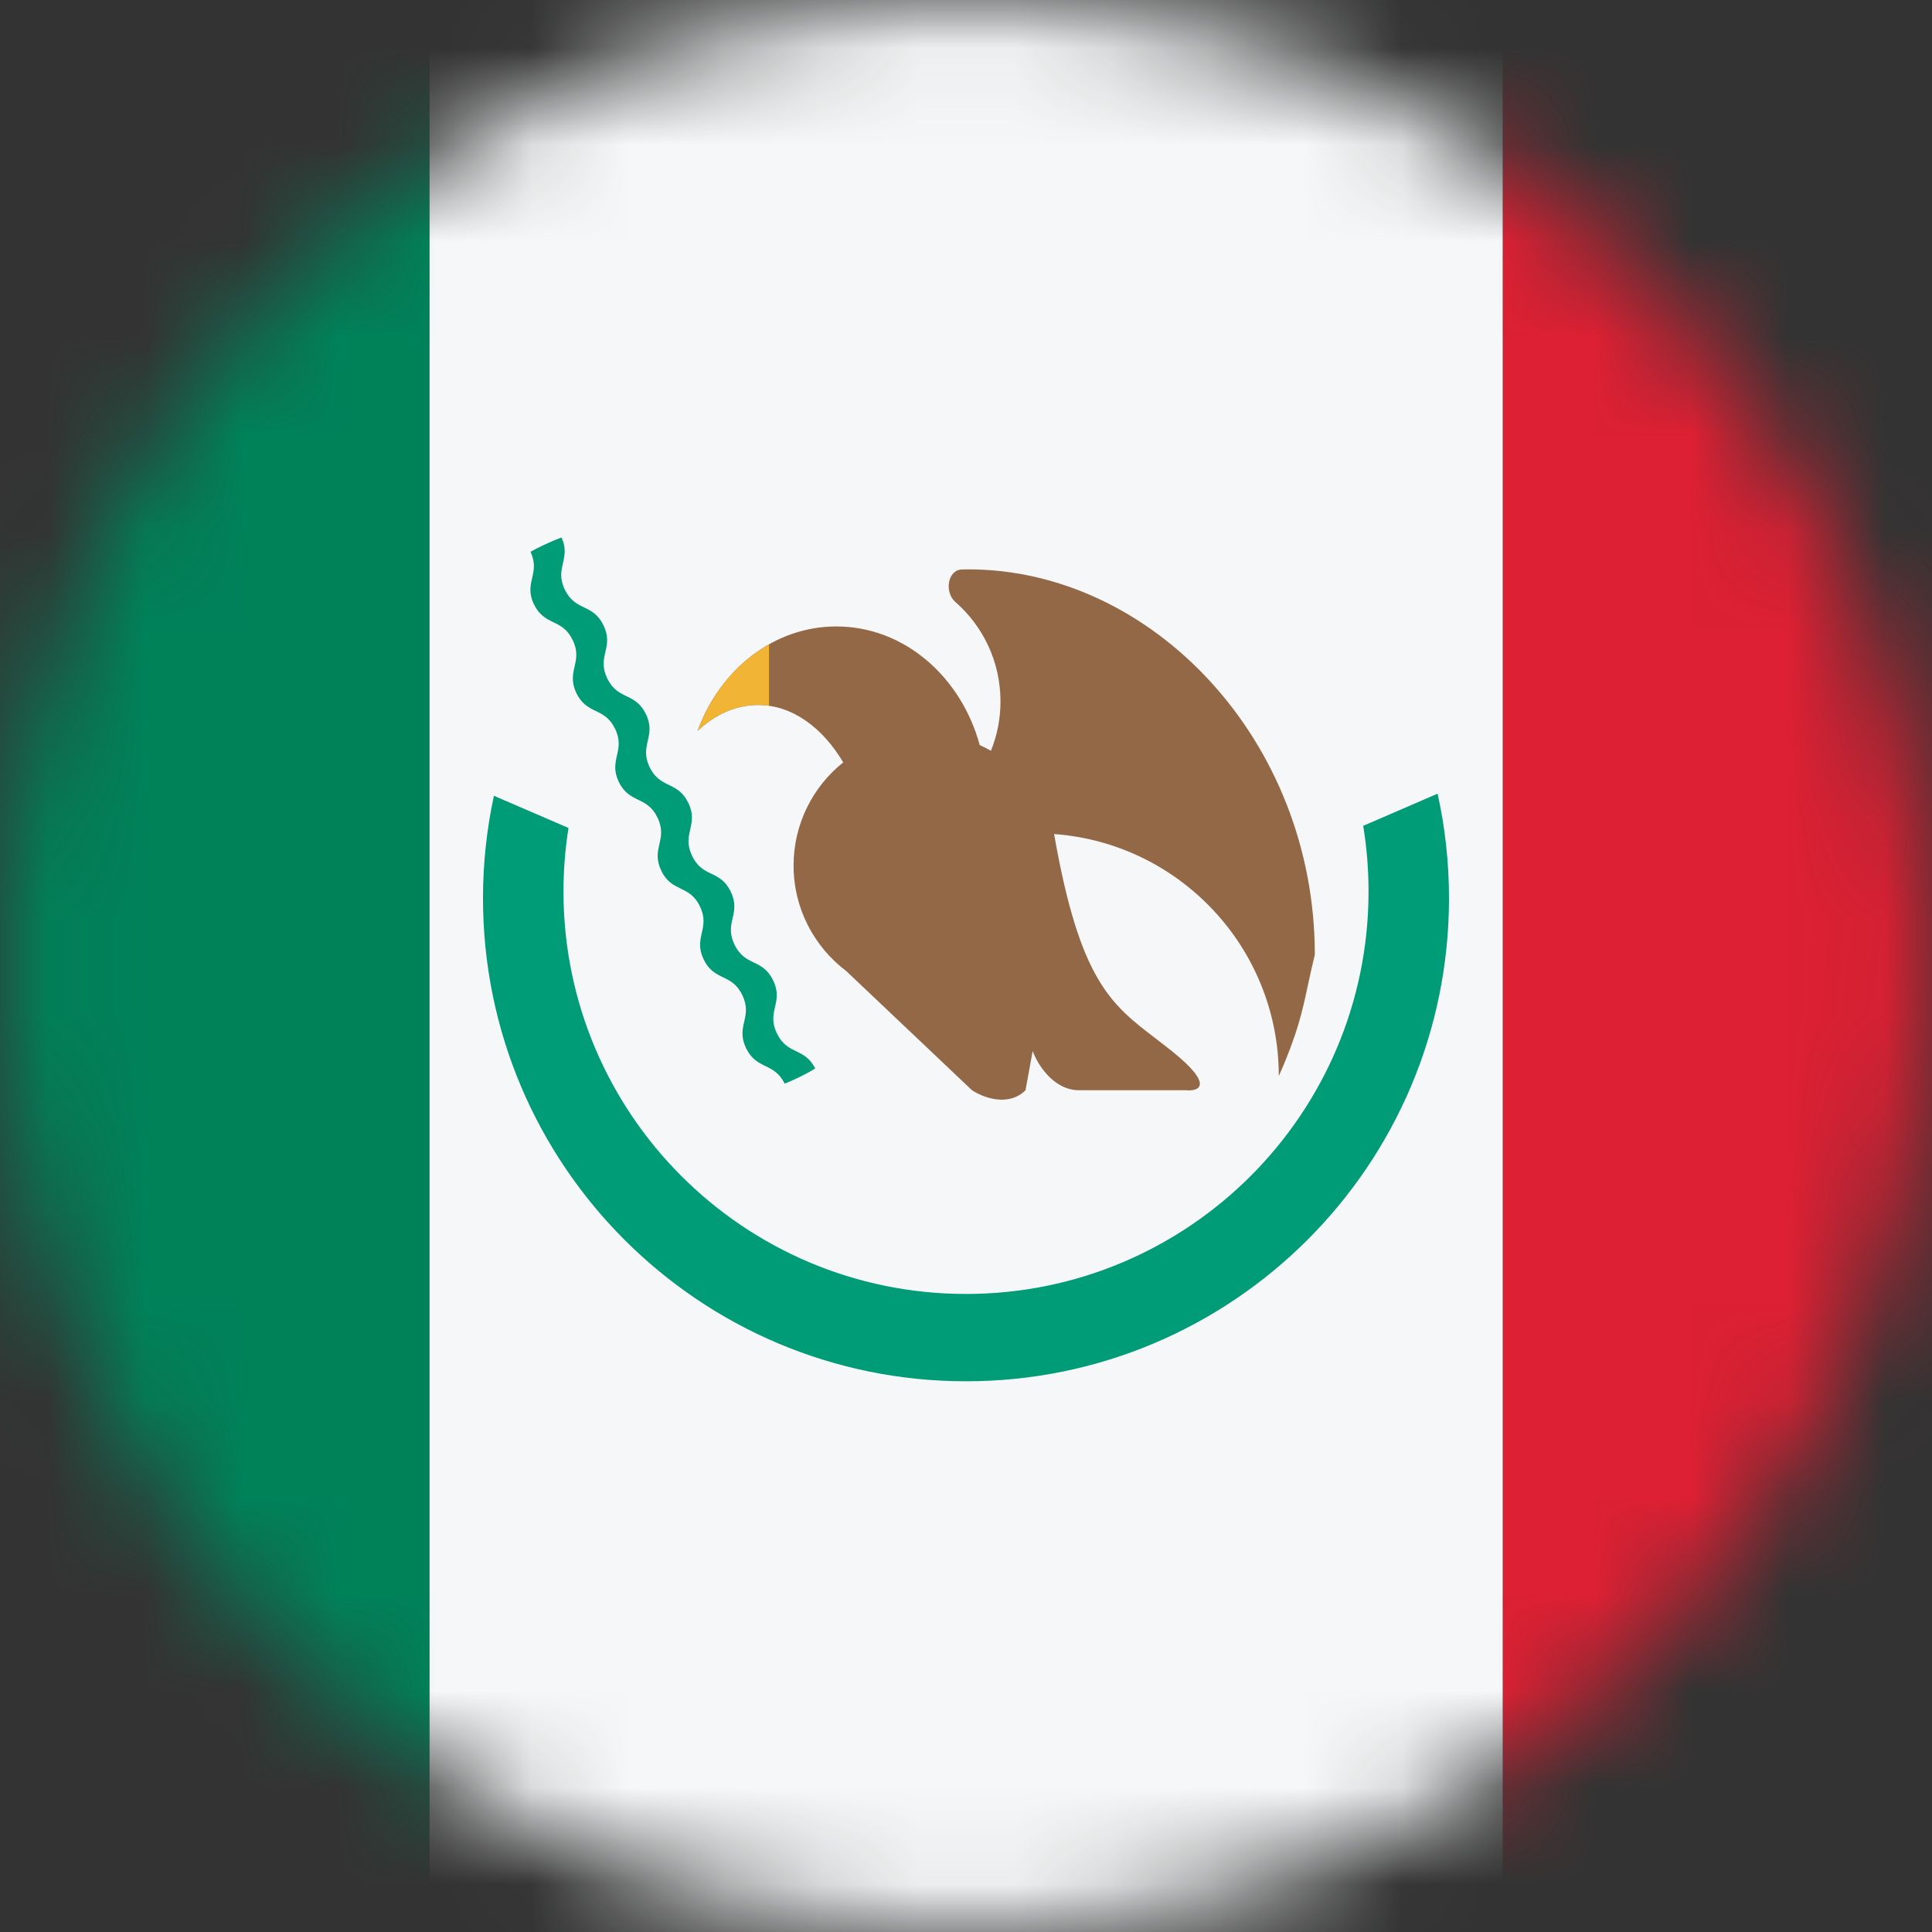
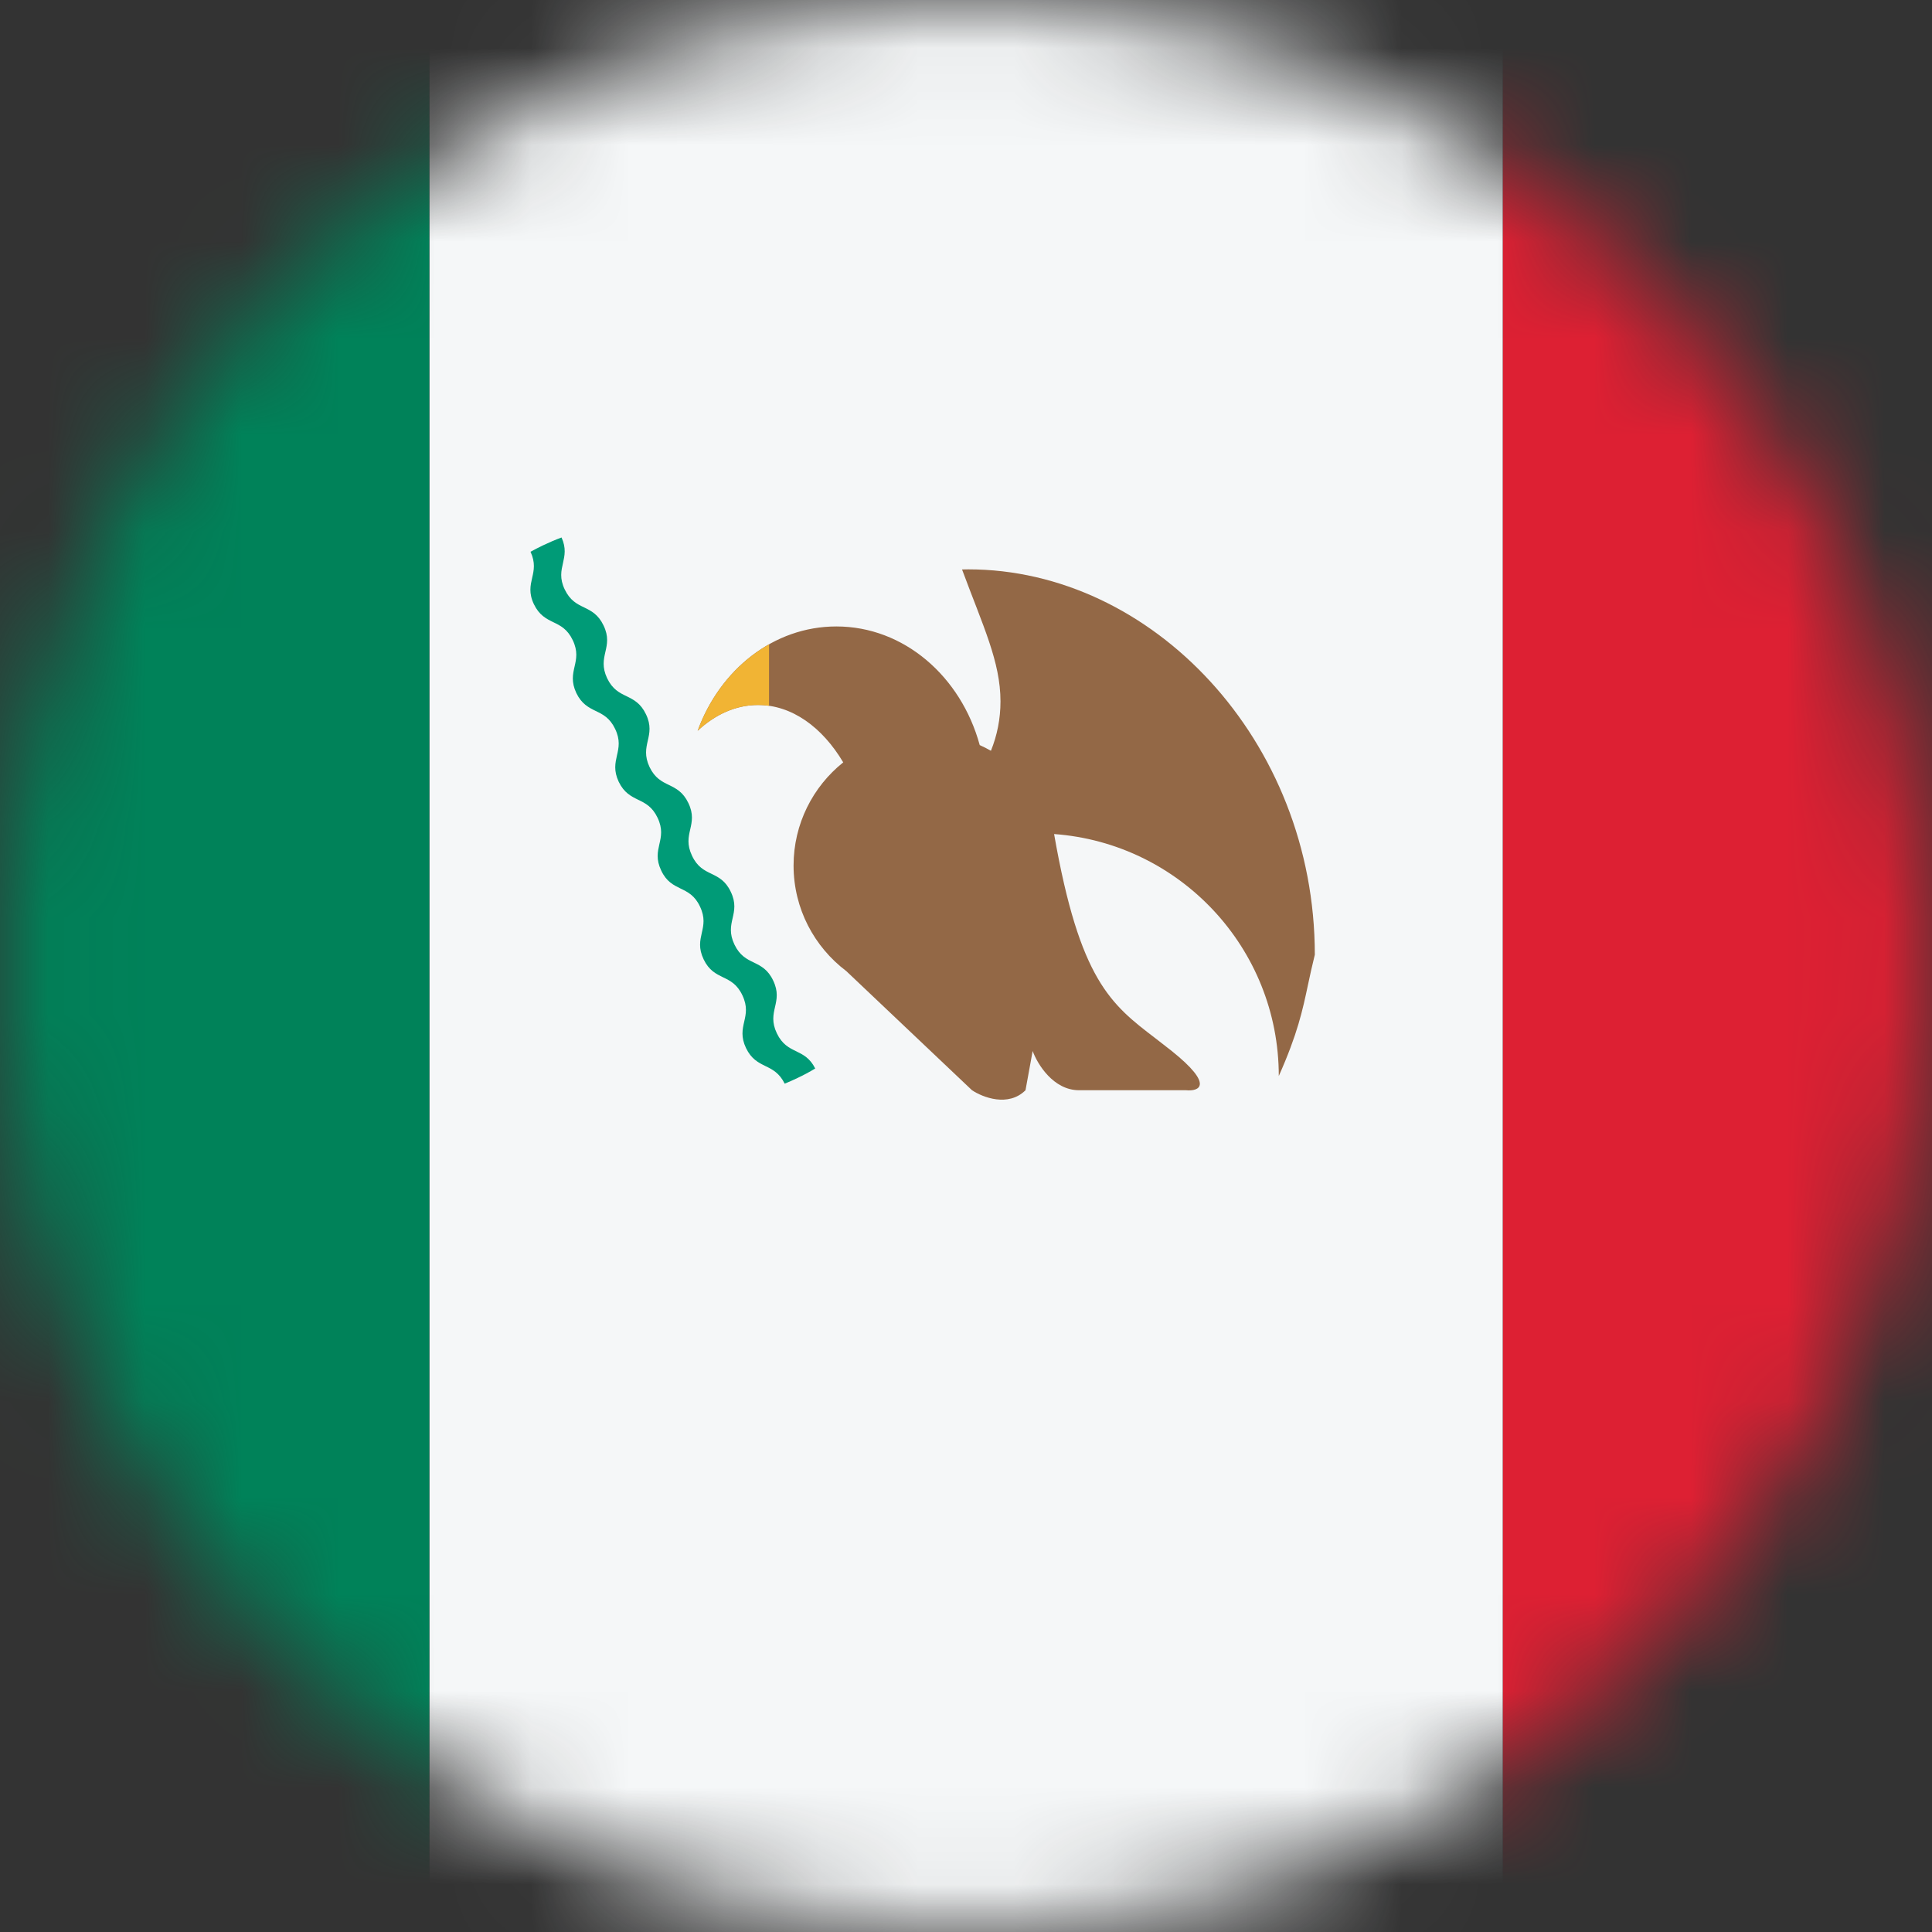
<svg xmlns="http://www.w3.org/2000/svg" width="20" height="20" viewBox="0 0 20 20" fill="none">
  <rect x="0" y="0" width="20" height="20" fill="#333333" stroke="none" />
  <mask id="mask0_3663_2456" style="mask-type:alpha" maskUnits="userSpaceOnUse" x="0" y="0" width="20" height="20">
    <circle cx="10" cy="10" r="10" fill="#D9D9D9" />
  </mask>
  <g mask="url(#mask0_3663_2456)">
    <rect x="15.556" y="3.05176e-05" width="4.444" height="20" fill="#DD2033" />
    <rect x="4.445" y="3.8147e-05" width="11.111" height="20" fill="#F5F7F8" />
    <rect y="-0" width="4.444" height="20" fill="#008259" />
-     <path d="M5.113 8.238C5.039 8.58 5 8.935 5 9.299C5 12.06 7.239 14.299 10 14.299C12.761 14.299 15 12.06 15 9.299C15 8.927 14.959 8.564 14.882 8.216L14.112 8.549C14.148 8.77 14.167 8.997 14.167 9.228C14.167 11.529 12.301 13.395 10 13.395C7.699 13.395 5.833 11.529 5.833 9.228C5.833 9.005 5.851 8.785 5.885 8.571L5.113 8.238Z" fill="#009B77" />
-     <path d="M11.963 10.75C11.501 10.397 11.177 10.15 10.912 8.634C12.213 8.729 13.238 9.814 13.238 11.139C13.433 10.7 13.483 10.464 13.541 10.191C13.561 10.096 13.583 9.997 13.611 9.883C13.611 7.66 11.922 5.894 10.025 5.894C10.003 5.894 9.981 5.895 9.959 5.895C9.808 5.899 9.775 6.131 9.889 6.231C10.176 6.481 10.357 6.85 10.357 7.261C10.357 7.442 10.322 7.614 10.258 7.772C10.221 7.751 10.182 7.731 10.142 7.713C9.948 7.002 9.357 6.485 8.658 6.485C8.009 6.485 7.453 6.931 7.222 7.565C7.403 7.396 7.617 7.298 7.846 7.298C8.197 7.298 8.512 7.527 8.729 7.892C8.416 8.142 8.215 8.528 8.215 8.96C8.215 9.407 8.43 9.803 8.761 10.053L10.062 11.286C10.173 11.36 10.438 11.463 10.616 11.286L10.69 10.88C10.739 11.015 10.904 11.286 11.17 11.286H12.278C12.413 11.299 12.573 11.235 12.13 10.88C12.072 10.834 12.016 10.791 11.963 10.75Z" fill="#936846" />
+     <path d="M11.963 10.75C11.501 10.397 11.177 10.15 10.912 8.634C12.213 8.729 13.238 9.814 13.238 11.139C13.433 10.7 13.483 10.464 13.541 10.191C13.561 10.096 13.583 9.997 13.611 9.883C13.611 7.66 11.922 5.894 10.025 5.894C10.003 5.894 9.981 5.895 9.959 5.895C10.176 6.481 10.357 6.85 10.357 7.261C10.357 7.442 10.322 7.614 10.258 7.772C10.221 7.751 10.182 7.731 10.142 7.713C9.948 7.002 9.357 6.485 8.658 6.485C8.009 6.485 7.453 6.931 7.222 7.565C7.403 7.396 7.617 7.298 7.846 7.298C8.197 7.298 8.512 7.527 8.729 7.892C8.416 8.142 8.215 8.528 8.215 8.96C8.215 9.407 8.43 9.803 8.761 10.053L10.062 11.286C10.173 11.36 10.438 11.463 10.616 11.286L10.69 10.88C10.739 11.015 10.904 11.286 11.17 11.286H12.278C12.413 11.299 12.573 11.235 12.13 10.88C12.072 10.834 12.016 10.791 11.963 10.75Z" fill="#936846" />
    <path d="M7.961 6.67C7.628 6.858 7.364 7.176 7.222 7.565C7.403 7.396 7.617 7.298 7.846 7.298C7.885 7.298 7.923 7.301 7.961 7.306V6.67Z" fill="#F1B434" />
    <path d="M8.439 11.061C8.385 10.953 8.314 10.918 8.243 10.883C8.17 10.848 8.097 10.812 8.042 10.697C7.987 10.582 8.005 10.503 8.023 10.424C8.041 10.345 8.059 10.265 8.004 10.151C7.95 10.036 7.877 10 7.804 9.964C7.731 9.929 7.658 9.893 7.603 9.778C7.548 9.663 7.566 9.584 7.584 9.505C7.602 9.426 7.62 9.346 7.565 9.232C7.511 9.117 7.438 9.081 7.364 9.045C7.291 9.01 7.218 8.974 7.164 8.859C7.109 8.744 7.127 8.665 7.145 8.586C7.163 8.507 7.181 8.427 7.126 8.313C7.071 8.198 6.998 8.162 6.925 8.126C6.852 8.091 6.779 8.055 6.724 7.94C6.67 7.825 6.688 7.746 6.706 7.667C6.724 7.588 6.742 7.508 6.687 7.394C6.632 7.279 6.559 7.243 6.486 7.207C6.413 7.172 6.34 7.136 6.285 7.021C6.231 6.906 6.249 6.827 6.267 6.748C6.285 6.669 6.303 6.589 6.248 6.475C6.193 6.36 6.12 6.324 6.047 6.288C5.974 6.253 5.901 6.217 5.846 6.102C5.791 5.987 5.81 5.908 5.828 5.829C5.845 5.752 5.863 5.674 5.813 5.564C5.748 5.588 5.683 5.616 5.62 5.646C5.576 5.667 5.534 5.689 5.492 5.712C5.544 5.825 5.527 5.903 5.509 5.981C5.491 6.06 5.472 6.14 5.527 6.255C5.582 6.369 5.655 6.405 5.728 6.441C5.801 6.476 5.874 6.512 5.929 6.627C5.984 6.742 5.966 6.821 5.948 6.9C5.93 6.979 5.912 7.059 5.966 7.174C6.021 7.288 6.094 7.324 6.167 7.36C6.24 7.395 6.313 7.431 6.368 7.546C6.423 7.661 6.405 7.74 6.387 7.819C6.369 7.899 6.351 7.978 6.405 8.093C6.46 8.207 6.533 8.243 6.606 8.279C6.679 8.314 6.752 8.35 6.807 8.465C6.862 8.58 6.844 8.659 6.826 8.738C6.808 8.818 6.79 8.897 6.845 9.012C6.899 9.127 6.972 9.162 7.045 9.198C7.119 9.234 7.192 9.269 7.246 9.384C7.301 9.499 7.283 9.578 7.265 9.657C7.247 9.737 7.229 9.816 7.284 9.931C7.339 10.046 7.412 10.081 7.485 10.117C7.558 10.152 7.631 10.188 7.685 10.303C7.74 10.418 7.722 10.497 7.704 10.576C7.686 10.655 7.668 10.735 7.723 10.85C7.778 10.964 7.851 11 7.924 11.036C7.996 11.071 8.068 11.107 8.123 11.218C8.167 11.2 8.211 11.181 8.254 11.16C8.318 11.13 8.38 11.097 8.439 11.061Z" fill="#009B77" />
  </g>
</svg>